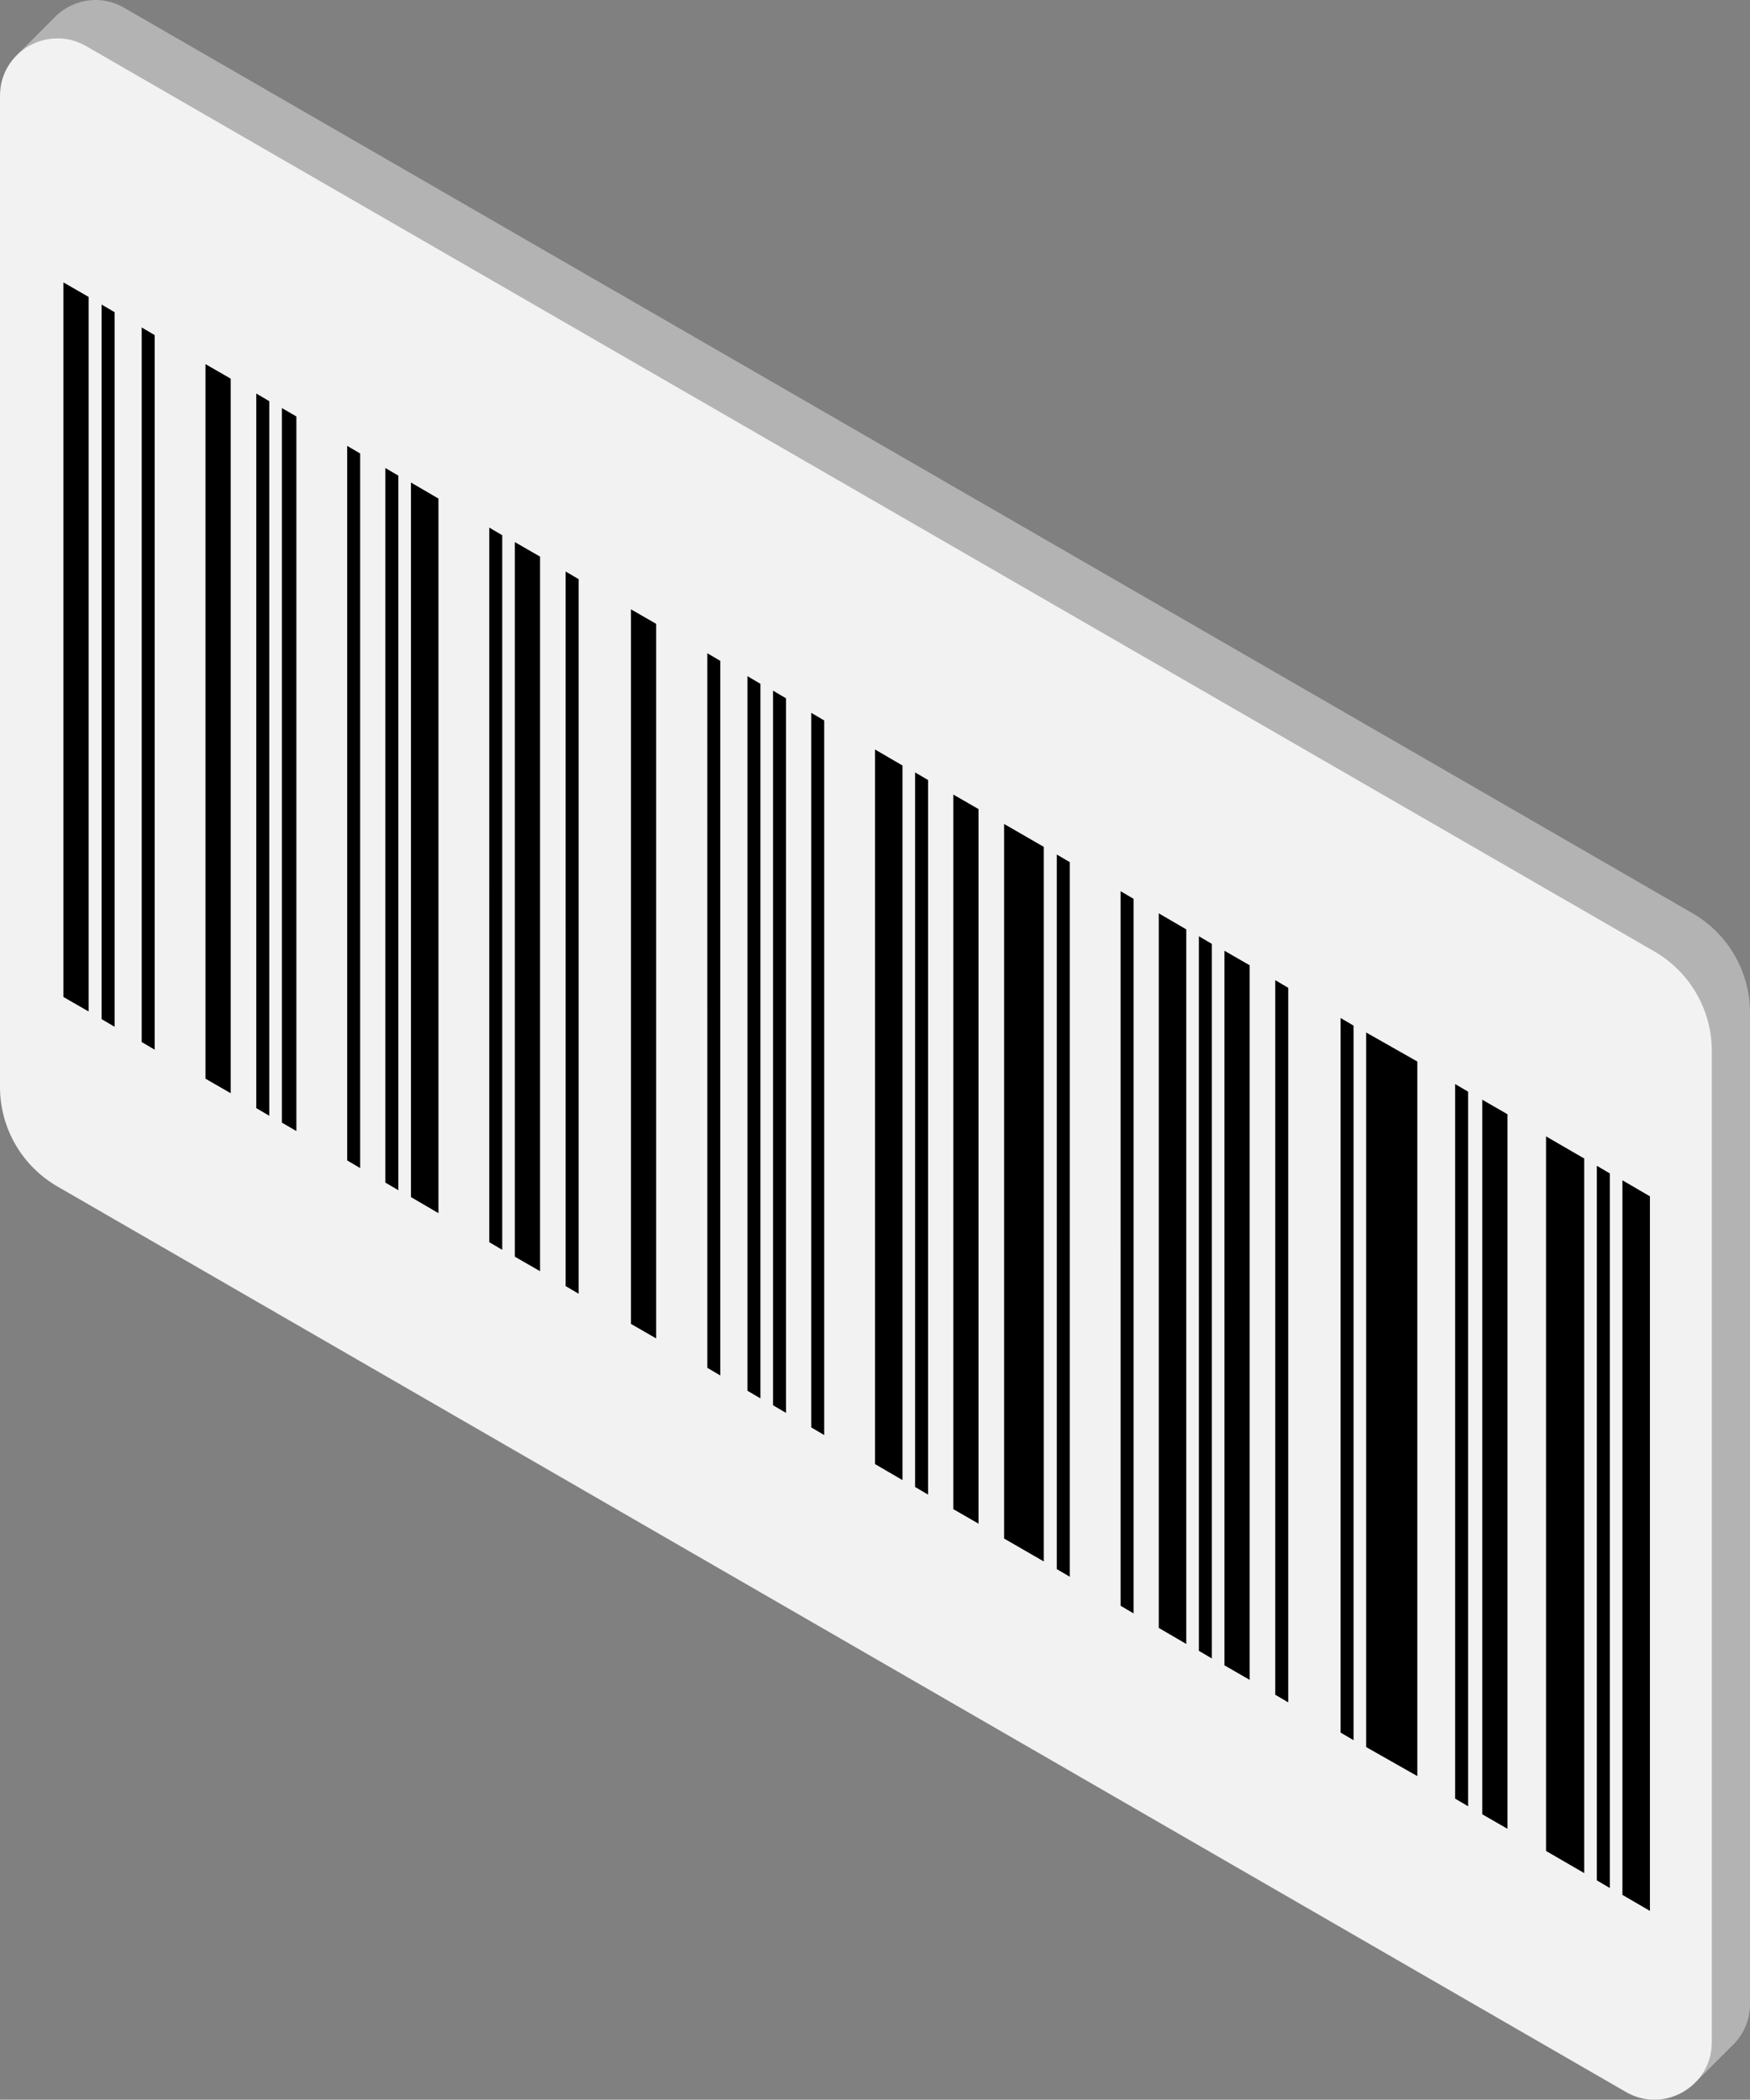
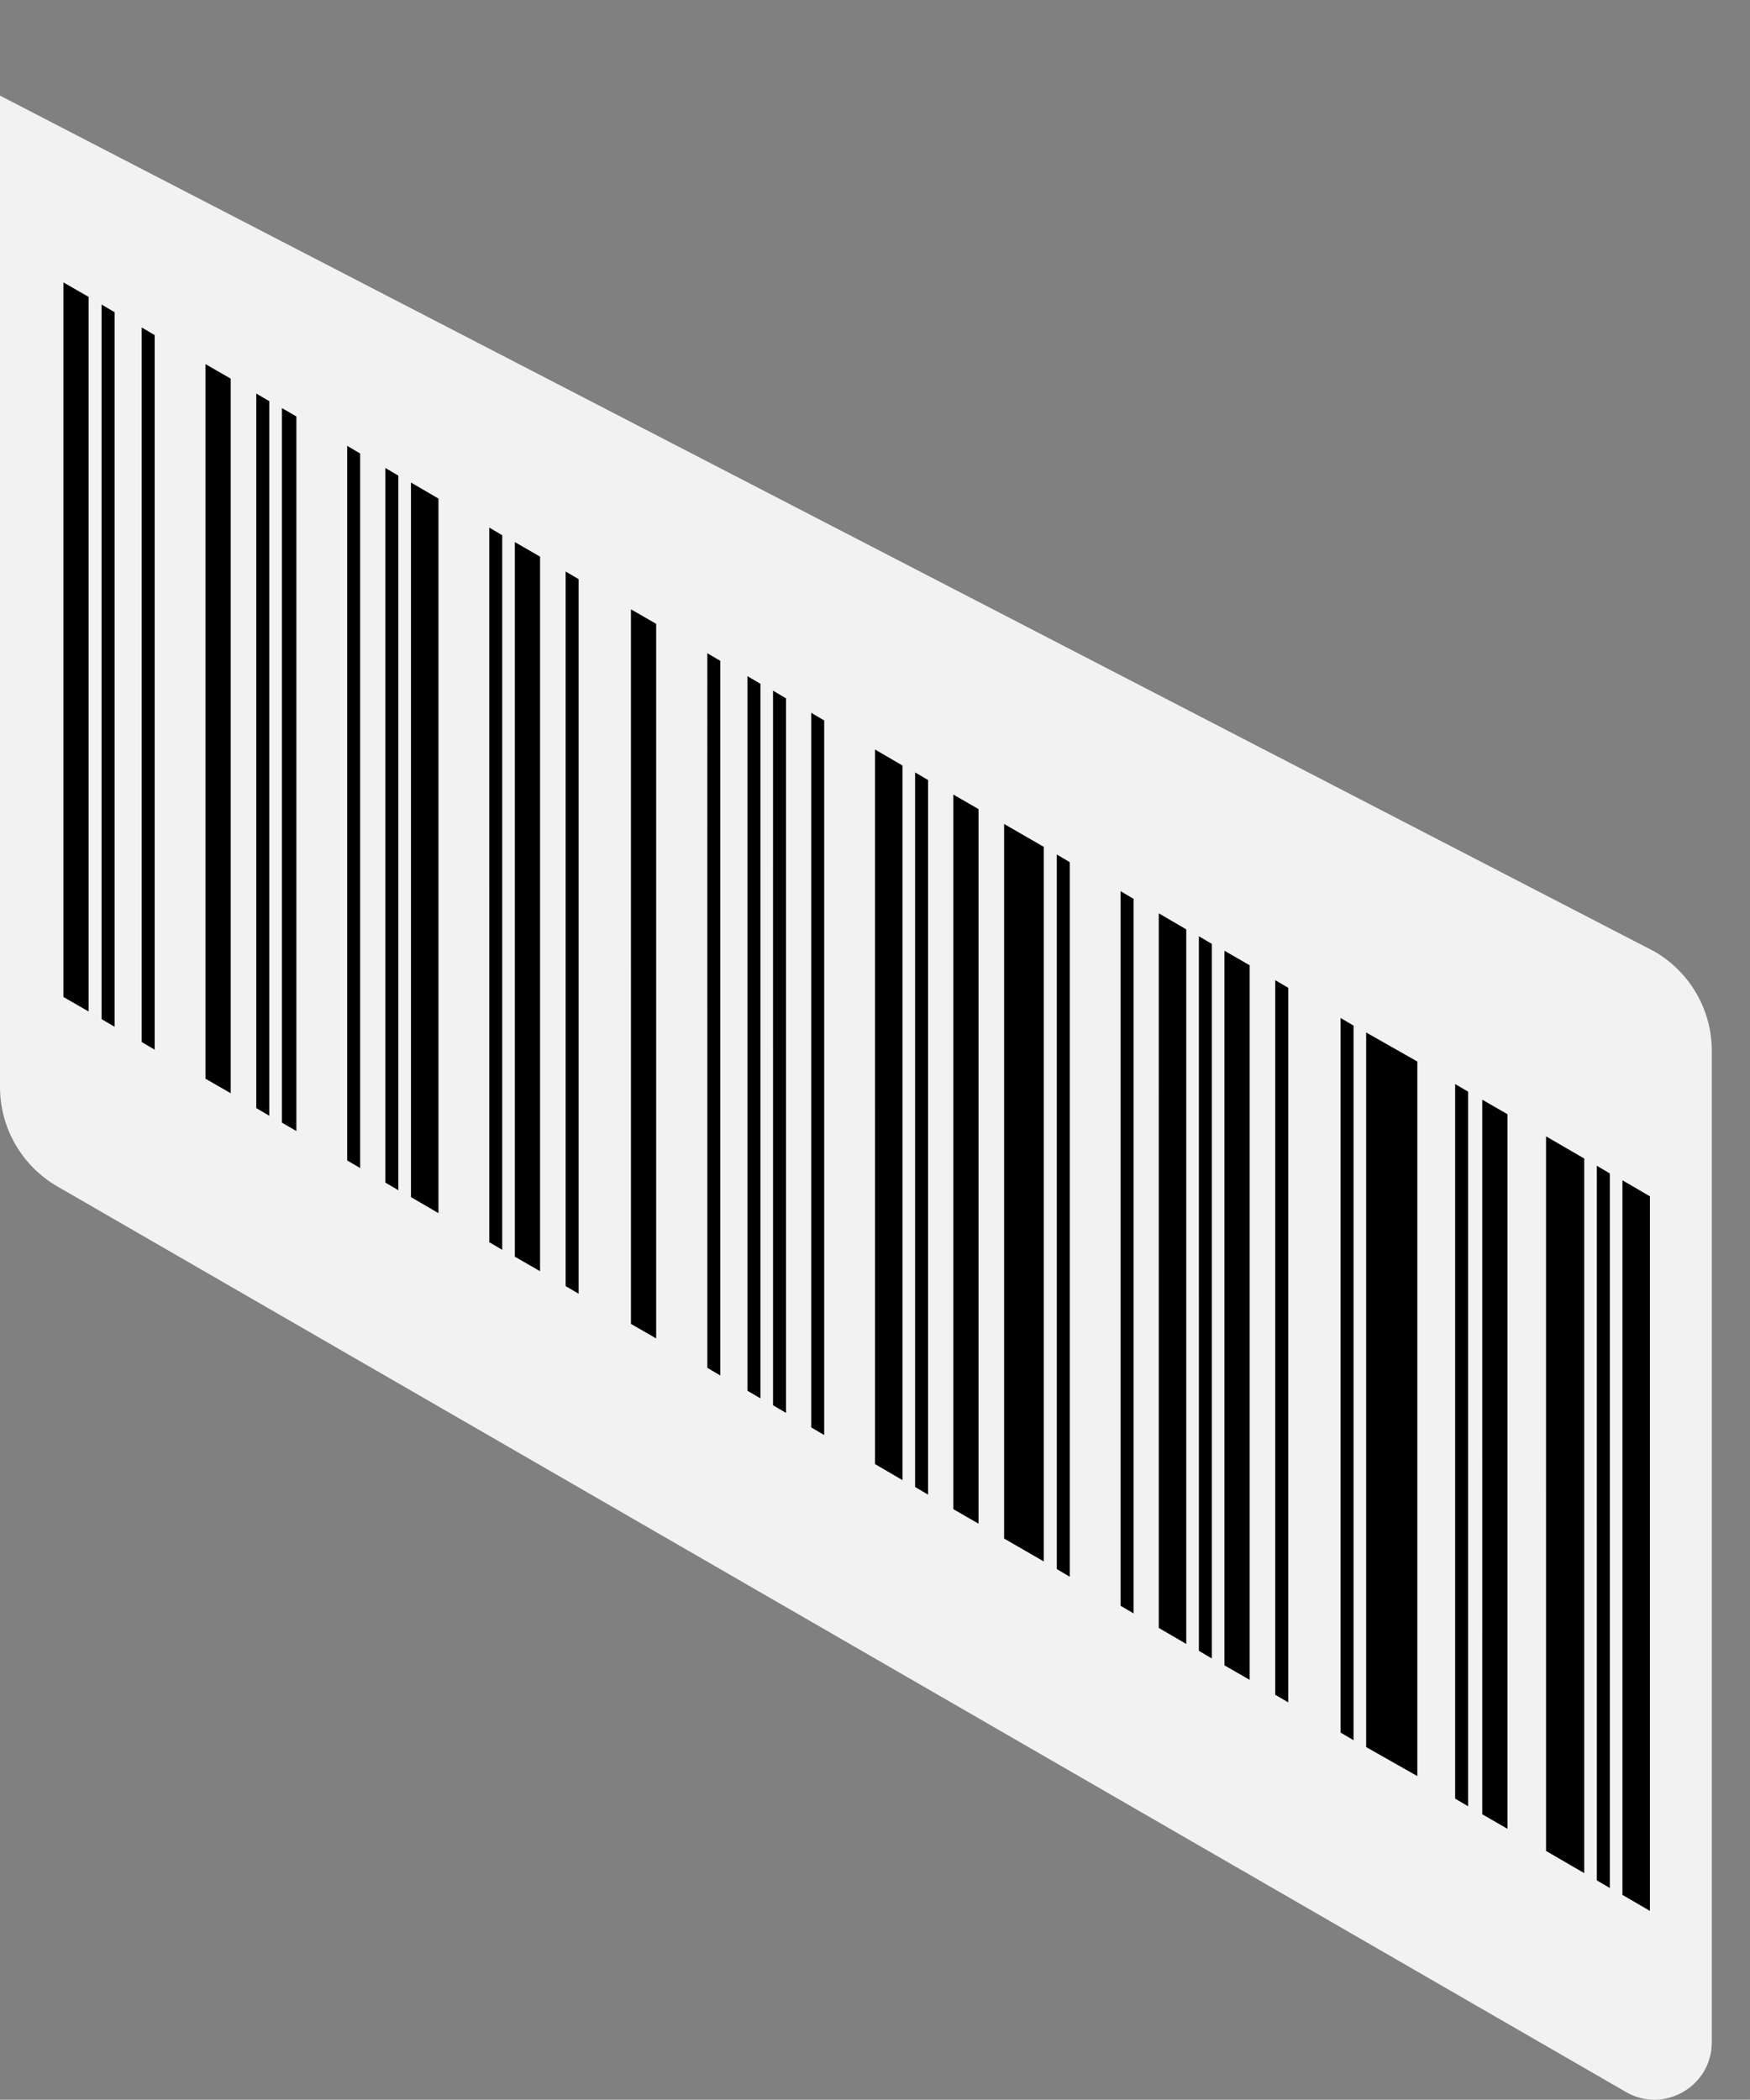
<svg xmlns="http://www.w3.org/2000/svg" xmlns:ns1="http://sodipodi.sourceforge.net/DTD/sodipodi-0.dtd" xmlns:ns2="http://www.inkscape.org/namespaces/inkscape" id="a" viewBox="0 0 1821.048 2185" version="1.1" ns1:docname="Barcode_isometricgrey.svg" width="48.182cm" height="57.811cm" ns2:version="0.92.4 (5da689c313, 2019-01-14)">
  <rect x="0" y="0" width="1821.048" height="2185" fill="#808080" stroke="none" />
  <defs id="defs831">
    <style id="style829">.c{fill:#9bd3e0;}.d{fill:#4ca8c1;}</style>
  </defs>
-   <path class="c" d="M 1761.433,950.425 129.166,8.106 C 102.936,-6.996 72.731,0.158 54.846,20.029 L 18.679,56.196 39.744,81.632 V 1091.515 c 0,42.526 22.654,81.872 59.615,103.333 l 1632.266,942.319 c 4.769,2.782 9.936,4.769 15.102,6.359 l 18.68,22.256 35.769,-35.769 v 0 c 11.923,-10.731 19.872,-26.231 19.872,-44.513 V 1053.758 c 0,-42.526 -22.654,-81.872 -59.615,-103.333 z" id="path833" ns2:connector-curvature="0" style="fill:#b3b3b3;stroke-width:3.974" />
-   <path class="d" d="M 1691.882,2176.91 59.615,1234.591 C 22.654,1213.13 0,1173.784 0,1131.258 V 99.517 C 0,53.811 49.679,25.196 89.423,47.85 L 1721.689,990.169 c 36.962,21.461 59.615,60.808 59.615,103.333 v 1031.742 c 0,45.705 -49.679,74.718 -89.423,51.666 z" id="path835" ns2:connector-curvature="0" style="fill:#f2f2f2;stroke-width:3.974" />
+   <path class="d" d="M 1691.882,2176.91 59.615,1234.591 C 22.654,1213.13 0,1173.784 0,1131.258 V 99.517 L 1721.689,990.169 c 36.962,21.461 59.615,60.808 59.615,103.333 v 1031.742 c 0,45.705 -49.679,74.718 -89.423,51.666 z" id="path835" ns2:connector-curvature="0" style="fill:#f2f2f2;stroke-width:3.974" />
  <path id="b" d="M 65.974,665.464 V 293.862 l 13.115,7.551 13.115,7.551 v 743.601 l -13.115,-7.551 -13.115,-7.551 V 665.862 Z m 39.744,23.051 V 316.914 l 6.756,3.974 6.756,3.974 v 743.601 l -6.756,-3.974 -6.756,-3.974 V 688.913 Z m 41.731,23.846 V 340.76 l 6.756,3.974 6.756,3.974 v 743.601 l -6.756,-3.974 -6.756,-3.974 V 712.759 Z m 66.372,38.154 V 378.913 l 13.115,7.551 13.115,7.551 v 743.601 l -13.115,-7.551 -13.115,-7.551 V 750.913 Z m 52.859,30.603 V 409.516 l 6.756,3.974 6.756,3.974 v 743.601 l -6.756,-3.974 -6.756,-3.974 V 781.515 Z m 26.628,15.103 V 424.619 l 7.551,4.372 7.551,4.372 v 743.601 l -7.551,-4.372 -7.551,-4.372 V 796.618 Z m 67.961,39.346 V 463.965 l 6.756,3.974 6.756,3.974 v 743.601 l -6.756,-3.974 -6.756,-3.974 V 835.964 Z m 39.744,23.051 V 487.016 l 6.756,3.974 6.756,3.974 v 743.601 l -6.756,-3.974 -6.756,-3.974 V 859.015 Z m 26.628,15.103 V 502.118 l 14.308,8.346 14.308,8.346 v 743.601 l -14.308,-8.346 -14.308,-8.346 V 874.118 Z m 81.474,46.897 V 549.016 l 6.756,3.974 6.756,3.974 v 743.601 l -6.756,-3.974 -6.756,-3.974 V 921.015 Z m 26.628,15.103 V 564.118 l 13.115,7.551 13.115,7.551 v 743.601 l -13.115,-7.551 -13.115,-7.551 V 936.118 Z m 52.859,30.603 V 594.721 l 6.756,3.974 6.756,3.974 v 743.601 l -6.756,-3.974 -6.756,-3.974 V 966.72 Z m 67.961,39.346 V 634.067 l 13.115,7.551 13.115,7.551 v 743.601 l -13.115,-7.551 -13.115,-7.551 v -371.602 z m 79.487,45.705 V 679.772 l 6.756,3.974 6.756,3.974 v 743.601 l -6.756,-3.974 -6.756,-3.974 v -371.602 z m 41.731,23.846 V 703.618 l 6.756,3.974 6.756,3.974 V 1455.168 l -6.756,-3.974 -6.756,-3.974 v -371.602 z m 26.628,15.102 V 718.721 l 6.756,3.974 6.756,3.974 v 743.601 l -6.756,-3.974 -6.756,-3.974 v -371.602 z m 39.744,23.051 V 741.772 l 6.756,3.974 6.756,3.974 v 743.601 l -6.756,-3.974 -6.756,-3.974 v -371.602 z m 66.372,38.154 V 779.926 l 14.308,8.346 14.308,8.346 v 743.601 l -14.308,-8.346 -14.308,-8.346 V 1151.925 Z m 41.731,23.846 V 803.772 l 6.756,3.974 6.756,3.974 v 743.601 l -6.756,-3.974 -6.756,-3.974 v -371.602 z m 39.744,23.051 V 826.823 l 13.115,7.551 13.115,7.551 v 743.601 l -13.115,-7.551 -13.115,-7.551 v -371.602 z m 52.859,30.602 V 857.425 l 20.667,11.923 20.667,11.923 v 743.601 l -20.667,-11.923 -20.667,-11.923 v -371.602 z m 54.846,31.795 V 889.22 l 6.756,3.974 6.756,3.974 v 743.601 l -6.756,-3.974 -6.756,-3.974 v -371.602 z m 66.372,38.154 V 927.374 l 6.756,3.974 6.756,3.974 V 1678.924 l -6.756,-3.974 -6.756,-3.974 v -371.602 z m 39.743,23.051 V 950.425 l 14.308,8.346 14.308,8.346 v 743.601 l -14.308,-8.346 -14.308,-8.346 v -371.602 z m 41.731,23.846 V 974.271 l 6.756,3.974 6.756,3.974 v 743.601 l -6.756,-3.974 -6.756,-3.974 v -371.602 z m 26.628,15.103 V 989.374 l 13.115,7.551 13.115,7.551 v 743.601 l -13.115,-7.551 -13.115,-7.551 v -371.602 z m 52.859,30.602 v -371.602 l 6.756,3.974 6.756,3.974 v 743.601 l -6.756,-3.974 -6.756,-3.974 v -371.602 z m 67.962,39.346 v -371.602 l 6.756,3.974 6.756,3.974 v 743.601 l -6.756,-3.974 -6.756,-3.974 v -371.602 z m 26.628,15.102 v -371.602 l 26.628,15.102 26.628,15.103 v 743.601 l -26.628,-15.102 -26.628,-15.103 v -371.602 z m 92.602,53.654 v -371.602 l 6.756,3.974 6.756,3.974 v 743.601 l -6.756,-3.974 -6.756,-3.974 v -371.602 z m 28.218,16.295 v -371.602 l 13.115,7.551 13.115,7.551 v 743.601 l -13.115,-7.551 -13.115,-7.551 V 1516.373 Z m 66.372,38.154 v -371.602 l 19.872,11.526 19.872,11.526 V 1949.18 l -19.872,-11.526 -19.872,-11.526 v -371.602 z m 52.859,30.602 V 1213.13 l 6.756,3.974 6.756,3.974 v 743.601 l -6.756,-3.974 -6.756,-3.974 v -371.602 z m 26.628,15.102 v -371.602 l 14.308,8.346 14.308,8.346 v 743.601 l -14.308,-8.346 -14.308,-8.346 v -371.602 z" ns2:connector-curvature="0" style="stroke-width:3.974" />
</svg>